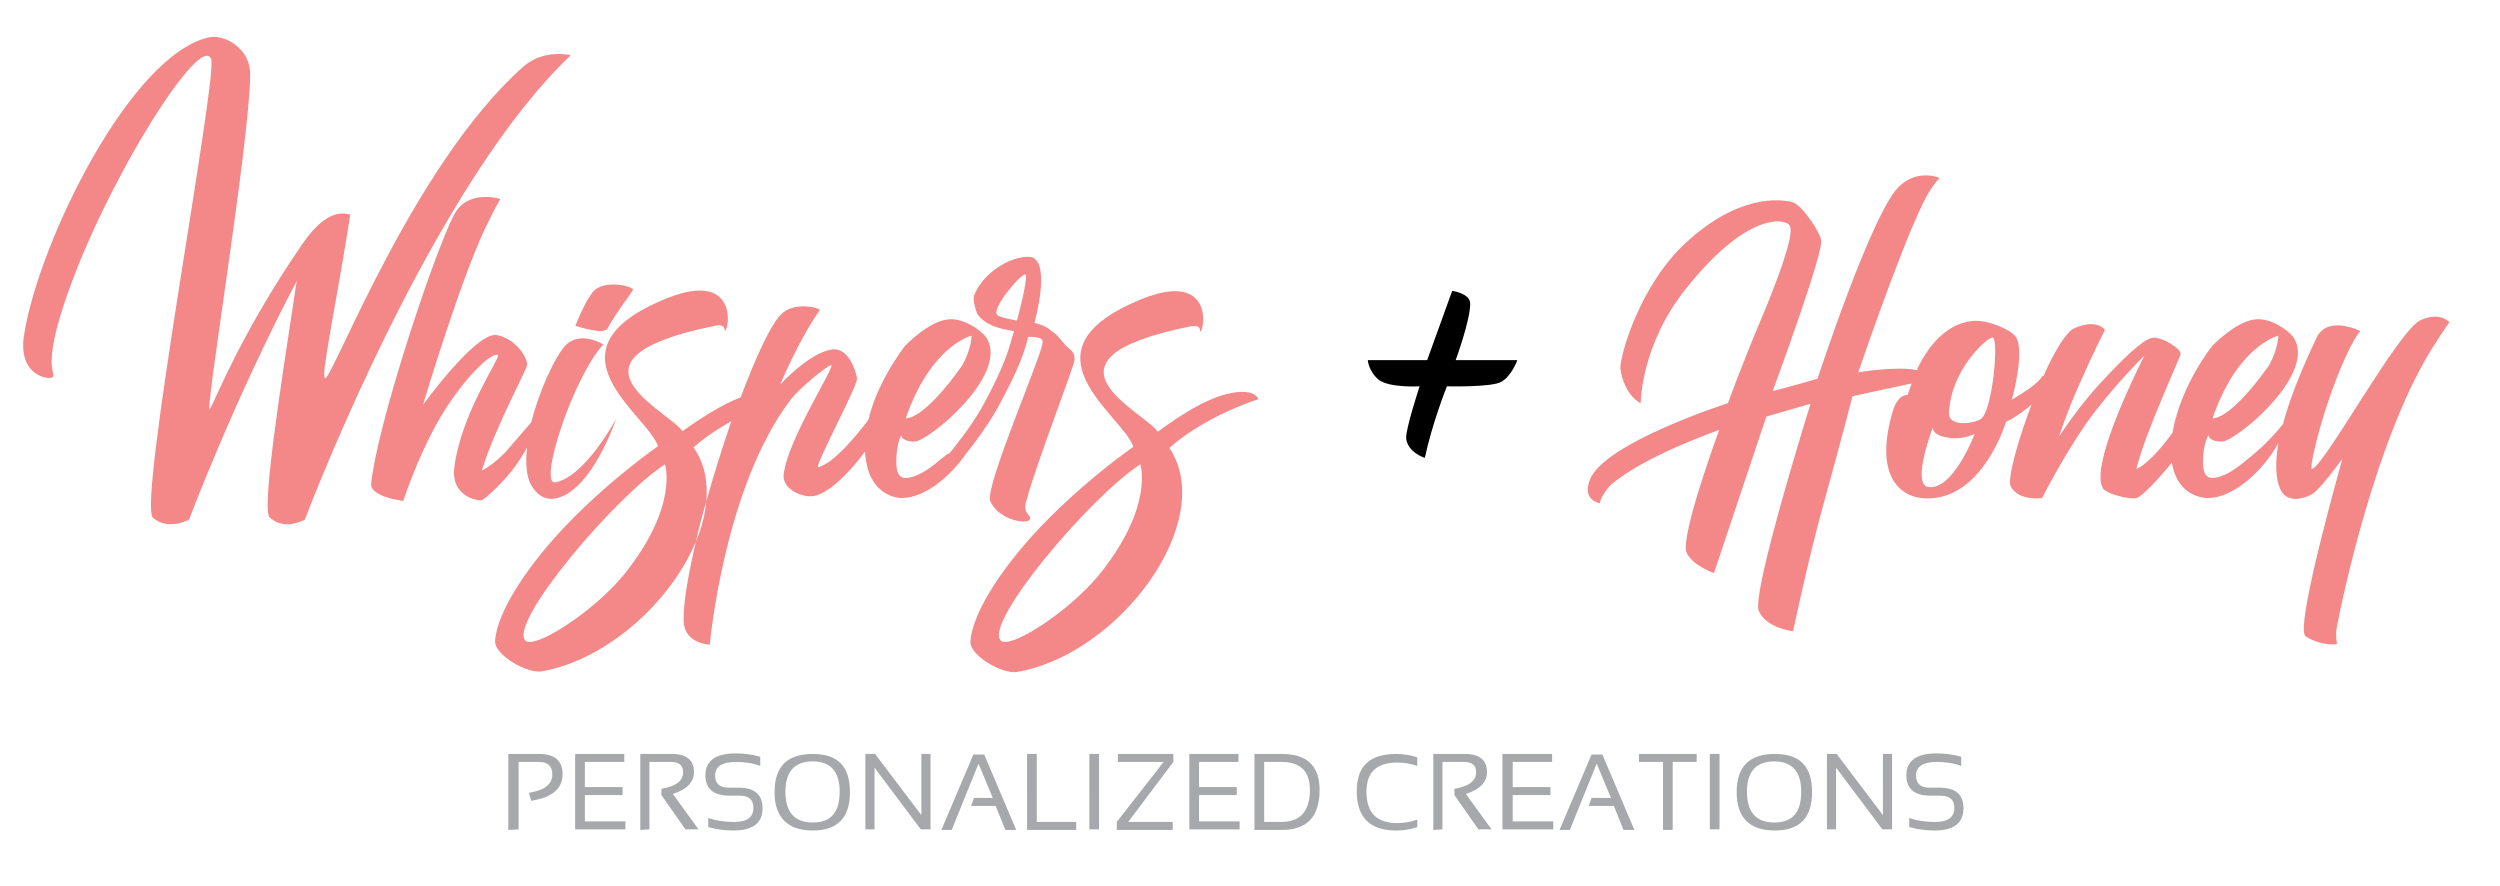
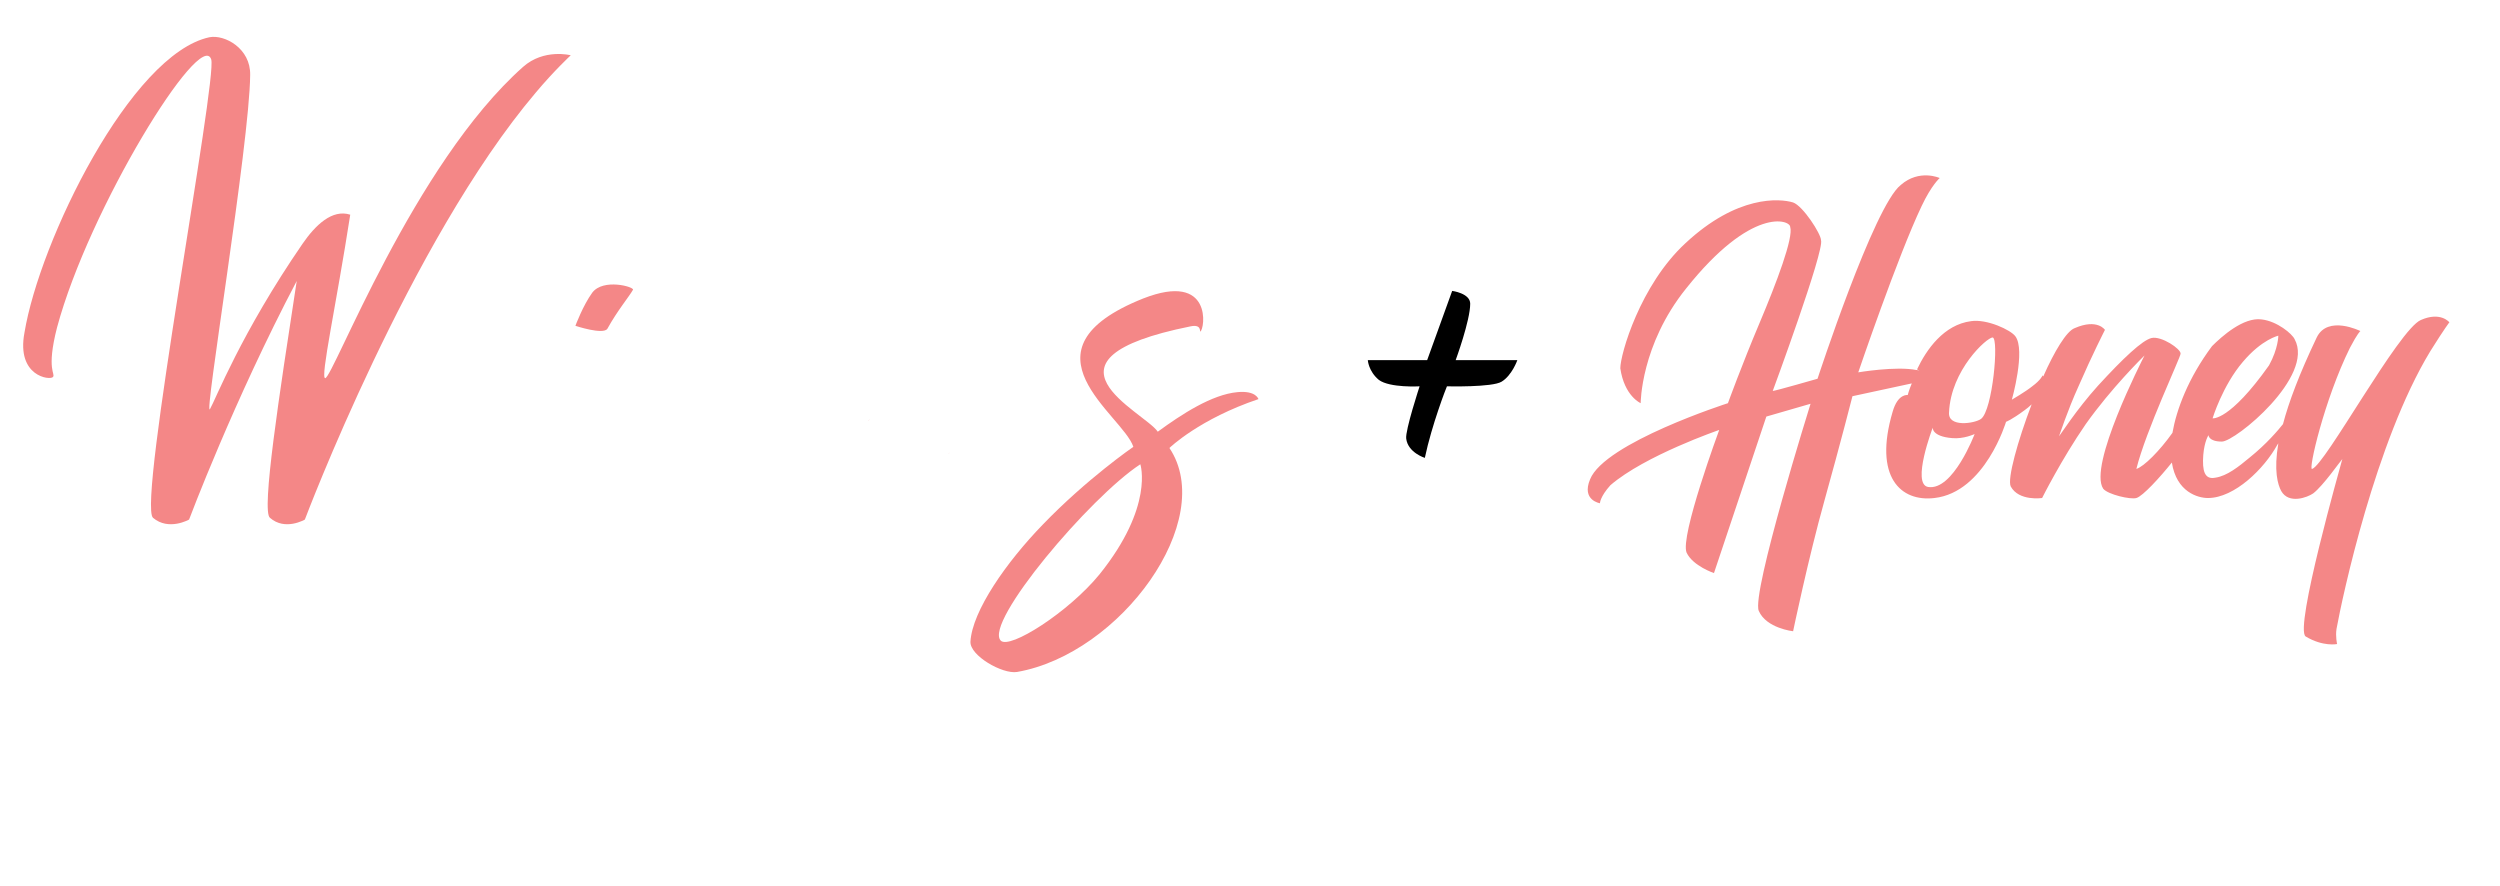
<svg xmlns="http://www.w3.org/2000/svg" version="1.1" id="Layer_1" x="0px" y="0px" viewBox="0 0 429.7 152.3" style="enable-background:new 0 0 429.7 152.3;" xml:space="preserve">
  <style type="text/css">
	.st0{fill:#A6A8AB;}
	.st1{fill:#F48787;}
</style>
  <g>
    <g id="SvgjsG1845_1_" transform="matrix(0.982,0,0,0.982,196.37,420.261)">
-       <path class="st0" d="M-111-282.7V-296h5.4c2.7,0,4.1,1.2,4.1,3.5c0,2.6-1.8,4.1-5.5,4.7l-0.4-1.4c2.7-0.4,4.1-1.5,4.1-3.2    c0-1.5-0.8-2.2-2.4-2.2h-3.5v11.8L-111-282.7L-111-282.7z M-90.7-296v1.4h-6.9v4.4h6.6v1.4h-6.6v4.6h7.1v1.4h-8.8V-296L-90.7-296    L-90.7-296z M-87.9-282.7V-296h5.6c2.5,0,3.8,1.1,3.8,3.2c0,1.7-1.2,3-3.7,3.8l4.5,6.2h-2.3l-4.2-6v-1.1c2.5-0.4,3.8-1.4,3.8-2.9    c0-1.2-0.7-1.8-2.1-1.8h-3.8v11.8L-87.9-282.7L-87.9-282.7z M-76-283.2v-1.6c1.4,0.5,2.9,0.7,4.5,0.7c2.3,0,3.4-0.8,3.4-2.5    c0-1.4-0.8-2.1-2.5-2.1h-1.7c-2.8,0-4.2-1.2-4.2-3.6c0-2.5,1.8-3.8,5.3-3.8c1.5,0,3,0.2,4.3,0.6v1.6c-1.3-0.5-2.8-0.7-4.3-0.7    c-2.4,0-3.6,0.8-3.6,2.4c0,1.4,0.8,2.1,2.4,2.1h1.7c2.8,0,4.2,1.2,4.2,3.6c0,2.6-1.7,3.9-5.1,3.9C-73.1-282.6-74.6-282.8-76-283.2    z M-57.7-284c3.2,0,4.7-1.8,4.7-5.4c0-3.5-1.6-5.3-4.7-5.3c-3.2,0-4.8,1.8-4.8,5.3C-62.5-285.8-60.9-284-57.7-284z M-64.4-289.3    c0-4.5,2.2-6.7,6.7-6.7c4.4,0,6.5,2.2,6.5,6.7c0,4.5-2.2,6.7-6.5,6.7C-62.1-282.6-64.4-284.9-64.4-289.3L-64.4-289.3z     M-48.5-282.7V-296h1.7l8.1,10.7V-296h1.6v13.2h-1.7l-8.1-10.8v10.8H-48.5z M-33.4-282.7h-1.8l5.6-13.2h1.9l5.6,13.2H-24l-1.7-4.2    H-30l0.5-1.4h3.3l-2.5-6L-33.4-282.7z M-18.5-296v11.9h6.9v1.4h-8.6V-296L-18.5-296L-18.5-296z M-7.6-296v13.2h-1.7V-296H-7.6z     M5.4-296v1.4l-7.9,10.5h7.8v1.4h-9.8v-1.4l8.2-10.5h-8v-1.4H5.4L5.4-296z M16.8-296v1.4H9.9v4.4h6.6v1.4H9.9v4.6H17v1.4H8.2V-296    L16.8-296L16.8-296z M24.4-284.1c3.2,0,4.9-1.9,4.9-5.6c0-3.2-1.6-4.9-4.9-4.9h-3.1v10.5L24.4-284.1L24.4-284.1z M19.6-282.7V-296    h4.8c4.4,0,6.6,2.1,6.6,6.3c0,4.7-2.2,7-6.6,7L19.6-282.7L19.6-282.7z M48.1-283.2c-1.1,0.4-2.4,0.6-3.7,0.6    c-4.6,0-6.9-2.3-6.9-6.9c0-4.4,2.3-6.5,6.9-6.5c1.3,0,2.6,0.2,3.7,0.6v1.5c-1.1-0.4-2.3-0.6-3.5-0.6c-3.6,0-5.4,1.7-5.4,5.1    c0,3.7,1.8,5.5,5.4,5.5c1.2,0,2.4-0.2,3.5-0.6V-283.2z M50.9-282.7V-296h5.6c2.5,0,3.8,1.1,3.8,3.2c0,1.7-1.2,3-3.7,3.8l4.5,6.2    h-2.3l-4.2-6v-1.1c2.5-0.4,3.8-1.4,3.8-2.9c0-1.2-0.7-1.8-2.1-1.8h-3.8v11.8L50.9-282.7L50.9-282.7z M71.7-296v1.4h-6.9v4.4h6.6    v1.4h-6.6v4.6h7.1v1.4H63V-296L71.7-296L71.7-296z M74.8-282.7H73l5.6-13.2h1.9l5.6,13.2h-1.9l-1.7-4.2h-4.4l0.5-1.4H82l-2.5-6    L74.8-282.7z M97-296v1.4h-4.2v11.9h-1.7v-11.9h-4.2v-1.4H97L97-296z M101-296v13.2h-1.7V-296H101z M110.6-284    c3.2,0,4.7-1.8,4.7-5.4c0-3.5-1.6-5.3-4.7-5.3c-3.2,0-4.8,1.8-4.8,5.3C105.8-285.8,107.4-284,110.6-284z M104-289.3    c0-4.5,2.2-6.7,6.7-6.7c4.4,0,6.5,2.2,6.5,6.7c0,4.5-2.2,6.7-6.5,6.7C106.2-282.6,104-284.9,104-289.3z M119.8-282.7V-296h1.7    l8.1,10.7V-296h1.6v13.2h-1.7l-8.1-10.8v10.8H119.8z M134.2-283.2v-1.6c1.4,0.5,2.9,0.7,4.5,0.7c2.3,0,3.4-0.8,3.4-2.5    c0-1.4-0.8-2.1-2.5-2.1h-1.7c-2.8,0-4.2-1.2-4.2-3.6c0-2.5,1.8-3.8,5.3-3.8c1.5,0,3,0.2,4.3,0.6v1.6c-1.3-0.5-2.8-0.7-4.3-0.7    c-2.4,0-3.6,0.8-3.6,2.4c0,1.4,0.8,2.1,2.4,2.1h1.7c2.8,0,4.2,1.2,4.2,3.6c0,2.6-1.7,3.9-5.1,3.9    C137.1-282.6,135.6-282.8,134.2-283.2z" />
-     </g>
+       </g>
    <g>
      <path class="st1" d="M329.6,63.4L329.6,63.4C329.6,63.4,329.5,63.5,329.6,63.4c0.1,0.1,0.3,0.1,0.4,0.2L329.6,63.4z M216.3,68.6    c0,0-0.4-1.5-3.6-1.2c-4.4,0.4-9.6,3.8-13.7,6.8c-2.4-3.5-22.7-12.4,5.6-18.1c1.9-0.4,1.6,0.8,1.7,0.9c0.8-0.4,2.2-10.4-9.8-5.7    c-22.3,8.9-3.5,20-1.7,25.5c0,0-8,5.5-15.6,13.4c-6.2,6.4-12.1,14.8-12.4,20.1c-0.1,2.4,5.5,5.6,8,5.2    c17.8-3.1,34.5-26.1,26.2-38.5C201.1,76.9,206.2,72,216.3,68.6z M189,98.7c-5.3,6.5-15.5,13-17,11.4c-2.9-3.1,15.4-24.7,24-30.3    C196,79.8,198.4,87,189,98.7z M163,78C163,78,163.1,78,163,78c0.1,0,0.1-0.1,0.2-0.2C163.2,77.9,163.1,77.9,163,78z M101.8,50.3    c-1.6,2.2-2.9,5.7-2.9,5.7s4.8,1.6,5.5,0.5c1.7-3.1,3.8-5.6,4.4-6.7C109,49.3,103.7,47.8,101.8,50.3z M89.9,11.5    c-18.8,16.7-32.6,53.3-34,53.5c-0.9,0,1.9-12.6,4.3-28.1c-3.1-1-6,1.8-8.2,5c-10.6,15.4-15,26.9-15.9,28.4    c-1.2,2.2,6.8-45.6,6.9-57.4c0.1-4.6-4.4-7-7-6.5C22.5,9.3,6.8,41.4,4.2,57.2c-1.4,7.5,4.4,8.2,4.9,7.6c0.5-0.6-1.2-1.1,0.7-8.5    c5.5-20.5,24.7-51.5,26.5-46.1c1.1,3.3-12.7,76.5-10,78.8c2.7,2.3,6.2,0.3,6.2,0.3s7.7-20.5,18.5-41c-3,19.6-6.1,39.6-4.6,40.7    c2.6,2.3,6,0.3,6,0.3s18-47.8,39.7-73.4c3.1-3.7,6-6.4,6-6.4S93.5,8.3,89.9,11.5z" />
      <path class="st1" d="M417.7,60.4c2.5-4,3.3-5,3.3-5s-1.5-1.9-4.9-0.4c-3.8,1.6-16.5,25-18.7,25.6c-0.7,0.3,2.1-11.9,6.5-20.8    c1.3-2.5,1.8-2.9,1.8-2.9s-5.6-2.8-7.5,1.1c-3,6.3-4.8,11.1-5.8,14.9v0c-0.8,1-2.8,3.4-5.8,5.8c-1.8,1.5-3.8,3.1-5.8,3.4    c-1.9,0.4-2.3-1.2-2.1-3.9c0.2-2.4,0.9-3.4,0.9-3.4s0,1.1,2.3,1.1c2.3,0,16-11.2,12.5-17.6c-0.4-0.9-3-3.1-5.7-3.4    c-3.1-0.4-6.8,2.9-8.5,4.6c-4.1,5.5-6.1,10.9-6.8,14.9c-2.2,3.1-4.9,5.8-6.2,6.2c1.6-6.5,7.6-19.2,7.6-19.8c0.1-0.8-3.3-3.1-5-2.7    c-1.6,0.4-4.8,3.4-9.2,8.2c-3.7,4.1-6.5,8.5-6.7,8.7c0.1-0.2,1.4-4.3,3.4-8.7c2.3-5.3,4.5-9.6,4.5-9.6s-1.3-2-5.2-0.3    c-1.4,0.5-3.5,4-5.4,8.3c-0.1-0.1-0.1-0.2-0.1-0.2s-0.3,0.8-1.8,1.9c-1.1,0.9-3.5,2.3-3.5,2.3s2.4-8.5,0.6-10.9    c-0.8-1.1-4.9-3-7.6-2.6c-4.7,0.6-7.7,4.9-9.3,8.3l0.4,0.2c-0.1,0-0.3-0.1-0.4-0.1c0,0,0,0-0.1,0c-3.5-0.7-10,0.4-10,0.4    s6.8-20,10.9-28.6c1.7-3.6,3.1-4.8,3.1-4.8s-3.5-1.6-6.7,1.2c-4.6,3.6-14.3,33.3-14.3,33.3c0,0-7.3,2.1-7.7,2.1    c0,0,8.9-24.1,8.3-25.9c0-1.1-3.1-5.9-4.8-6.5c-2.3-0.7-9.6-1.3-18.5,7c-7.8,7.2-11.2,19.1-11.2,21.5c0.7,4.8,3.5,6,3.5,6    s0-10,7.8-19.7c11.3-14.2,17.9-11.8,17.9-10.6c0.6,1.8-2.3,9.5-5.3,16.6c-3,7.1-5.4,13.7-5.4,13.7s-21.2,6.8-23.7,13.1    c-1.5,3.6,1.7,4.1,1.7,4.1s0-1.1,1.8-3.1c5.9-5.1,18.7-9.5,18.7-9.5s-6.8,18.4-5.6,21.1c1.1,2.3,4.7,3.5,4.7,3.5l9-26.9l7.6-2.2    c0,0-10.2,32.6-8.9,35.6c1.3,3,5.9,3.5,5.9,3.5s2.6-12.5,5.4-22.5c2.9-10.4,4.8-17.9,4.8-17.9l10.2-2.2h0c-0.5,1.2-0.7,2-0.7,2    s-1.7-0.3-2.6,2.9c-3.3,11.2,1.4,15.5,7.2,14.8c8.7-1,12.3-13.1,12.3-13.1s0.9-0.3,3.2-2c0.4-0.3,0.8-0.6,1.2-1    c-2.4,6.3-4.2,12.8-3.6,14.1c1.4,2.6,5.4,2,5.4,2s3.3-6.6,7.5-12.7c4.4-6.2,9.7-11.4,10.1-11.8c-0.5,1-9.7,19-7.1,22.9    c0.8,1,4.7,1.9,5.7,1.6c1.1-0.3,4.1-3.6,6.1-6.1c0.8,5.1,4.5,6.1,6.2,6.1c4.6,0,9.7-5.1,11.9-9.1c0.1-0.1,0.1-0.2,0.2-0.3v0h0    c0,0,0,0,0,0c-0.8,4.7-0.1,7.1,0.5,8.2c1.3,2.3,4.5,1.1,5.5,0.4c1.7-1.3,4.7-5.6,5-5.9c-0.2,0.8-8.3,29.2-6.3,30.5    c3,1.8,5.4,1.3,5.4,1.3s-0.3-1.3-0.1-2.6C402.6,102.6,408.3,75.9,417.7,60.4z M385.5,62.2c3.3-3.9,6.1-4.5,6.1-4.5s0,2.2-1.6,5.1    c-6.8,9.6-9.7,9.1-9.7,9.1S382,66.3,385.5,62.2z M331.4,83.7c-2.9-0.5,0.8-10.2,0.8-10.2s-0.2,1.5,3.3,1.8c2,0.2,3.9-0.7,3.9-0.7    S335.7,84.4,331.4,83.7z M340.5,72c-1.1,0.8-5.7,1.5-5.5-1.1c0.3-7.3,6.5-12.9,7.5-12.9C343.6,58.2,342.5,70.5,340.5,72z" />
-       <path class="st1" d="M105.9,72c0,0-4,12-10.1,13.6c-2,0.5-3.3-0.4-4.3-1.9c-1.1-1.6-1.2-4.4-0.9-6.8c-0.5,0.9-1.1,1.9-1.8,2.9    c-2,2.9-5.5,6.1-6.1,6.2c-0.6,0.1-5.3-0.7-4.6-5.7c1.1-9,7.7-18.5,7.5-19.2c-0.3-0.7-3.6,1.3-8.1,7.8c-4.8,6.8-8.2,17.2-8.2,17.2    s-5.8-0.7-5.5-3C64.8,73.1,74.5,43.8,78,37c2.3-4.6,8-2.8,8-2.8s-1,1.7-1.8,3.4c-4.5,8.5-11.5,32-11.5,32s9.2-12.7,12.7-12    c3.5,0.7,5.3,4.1,5.2,5.1c-0.1,1-5.4,10.5-7.8,18.2c0.8-0.4,2.2-1.3,4.1-3.2c1.7-2,3.2-3.7,4.4-5.1l0,0c1.4-5.4,3.9-10.9,5.7-13    c2.5-3,6.7-0.4,6.7-0.4c-5.3,5.8-11.3,24.4-8.2,23.7C100.6,81.9,105.9,72,105.9,72z" />
-       <path class="st1" d="M176.5,85.8c1.5-5.8,8.2-23,8.2-24c0-1.4-0.5-1.4-1.5-2.4c-0.5-0.5-1.5-2-2.5-2.5c-0.9-1-2.9-1.4-2.9-1.4    s2.9-10.3-0.5-11.3c-2.4-0.5-7.9,1.9-9.8,6.4c-0.5,1,0.5,3.4,0.5,3.4c1.3,1.8,3.5,2.5,6.3,2.9c-0.9,2.8-1.1,5-5.4,12.9    c-2,3.6-4.9,7.1-5.6,8c0,0,0,0,0,0c-0.1,0.1-0.2,0.2-0.2,0.2c0,0,0,0-0.1,0c0,0,0,0,0,0c0,0,0,0-0.1,0c-0.3,0.2-0.6,0.5-0.9,0.7    c-1.8,1.5-3.8,3.1-5.8,3.4c-1.9,0.4-2.3-1.2-2.1-3.9c0.2-2.4,0.8-3.4,0.8-3.4s0,1.1,2.3,1.1c2.3,0,16-11.2,12.5-17.6    c-0.4-0.9-3-3.1-5.7-3.4c-3.1-0.4-6.8,2.9-8.5,4.6c-3.3,4.5-5.3,8.8-6.2,12.5c0,0,0,0.1,0,0.1c-0.1,0.1-0.2,0.2-0.2,0.3l0,0    c-2.6,3.3-5.8,7.1-8.4,7.9c-1.1,0.4,6.9-14.2,6.6-15.3c-0.2-1.1-1.4-5.5-4.5-4.9c-3.8,0.7-8.4,5.7-8.7,6c0.2-0.4,3.1-7.5,6.8-12.8    c0.2-0.3-4.5-1.7-6.8,0.9c-1.7,1.8-4.2,7.2-6.8,14.1l0,0h0c-3.4,1.3-7,3.7-10,5.8c-2.4-3.5-22.7-12.4,5.6-18.1    c1.9-0.4,1.6,0.8,1.7,0.9c0.8-0.4,2.2-10.4-9.8-5.7c-22.3,8.9-3.5,20-1.7,25.5c0,0-8,5.5-15.6,13.4c-6.2,6.4-12.1,14.8-12.4,20.1    c-0.1,2.4,5.5,5.6,8,5.2c11.3-2,22.2-12,26.5-22.3c0.5-2.2,1.1-4.5,1.8-6.9c0.3-3.4-0.3-6.6-2.2-9.3c0,0,2.2-2.1,6.5-4.5    c-1.5,4.4-3,9.1-4.3,13.8c-0.2,2.2-0.8,4.6-1.8,6.9c-1.2,5.3-2.1,10-2.1,13.3c-0.1,4.3,4.5,4.4,4.5,4.4s2.4-27,13.9-42.1    c1.5-2,6.8-6.3,7-5.9c0.4,0.6-7.5,12.8-8.2,18.7c-0.3,2.5,2.9,3.8,4.4,3.8c2.6,0.2,6.5-3.5,9.6-7.7l0,0c0,0.4,0,0.8,0.1,1.1    c0.6,5.7,4.5,6.9,6.2,6.9c4.1,0,8.6-4,11.1-7.7c1.6-1.9,3.9-5.2,5.1-7.3c4-7.2,5.1-10.7,5.5-12.7c2,0,2.5,0.3,2.5,0.8    c0.5,1-10,24.9-9,27.4c1.5,3.5,6.8,4.1,6.8,3.1C177.5,88.7,175.5,88.3,176.5,85.8z M160.9,62.2c3.3-3.9,6.1-4.5,6.1-4.5    s0,2.2-1.6,5.1c-6.8,9.6-9.7,9.1-9.7,9.1S157.4,66.3,160.9,62.2z M107.3,98.7c-5.3,6.5-15.5,13-17,11.4    c-2.9-3.1,15.4-24.7,24-30.3C114.3,79.8,116.7,87,107.3,98.7z M174.8,55.1c0,0-3.4-0.6-3.4-1c-1.1-1,4.3-7.4,4.9-6.9    C176.7,48.1,174.8,55.1,174.8,55.1z" />
      <path d="M235.1,61.9h10.2l4.3-11.9c0,0,3.1,0.4,3.1,2.2c0,2.9-2.5,9.7-2.5,9.7h10.6c0,0-0.9,2.6-2.7,3.7c-1.6,1-9.4,0.8-9.4,0.8    c-0.1,0.2-2.6,6.6-3.8,12.3c0,0-2.9-0.9-3.2-3.3c-0.2-1.4,2.3-9,2.3-9s-5.1,0.3-7-1.1C235.2,63.8,235.1,61.9,235.1,61.9    L235.1,61.9z" />
    </g>
    <g id="SvgjsG1841">
	</g>
  </g>
  <path class="st1" d="M149.5,72C149.5,72.1,149.5,72.1,149.5,72c-0.1,0.2-0.2,0.3-0.3,0.4L149.5,72z" />
-   <path class="st1" d="M330,63.6c-0.1,0-0.3-0.1-0.4-0.1c0,0,0,0-0.1,0l0.1,0l0,0L330,63.6z" />
+   <path class="st1" d="M330,63.6c-0.1,0-0.3-0.1-0.4-0.1c0,0,0,0-0.1,0l0.1,0l0,0z" />
</svg>